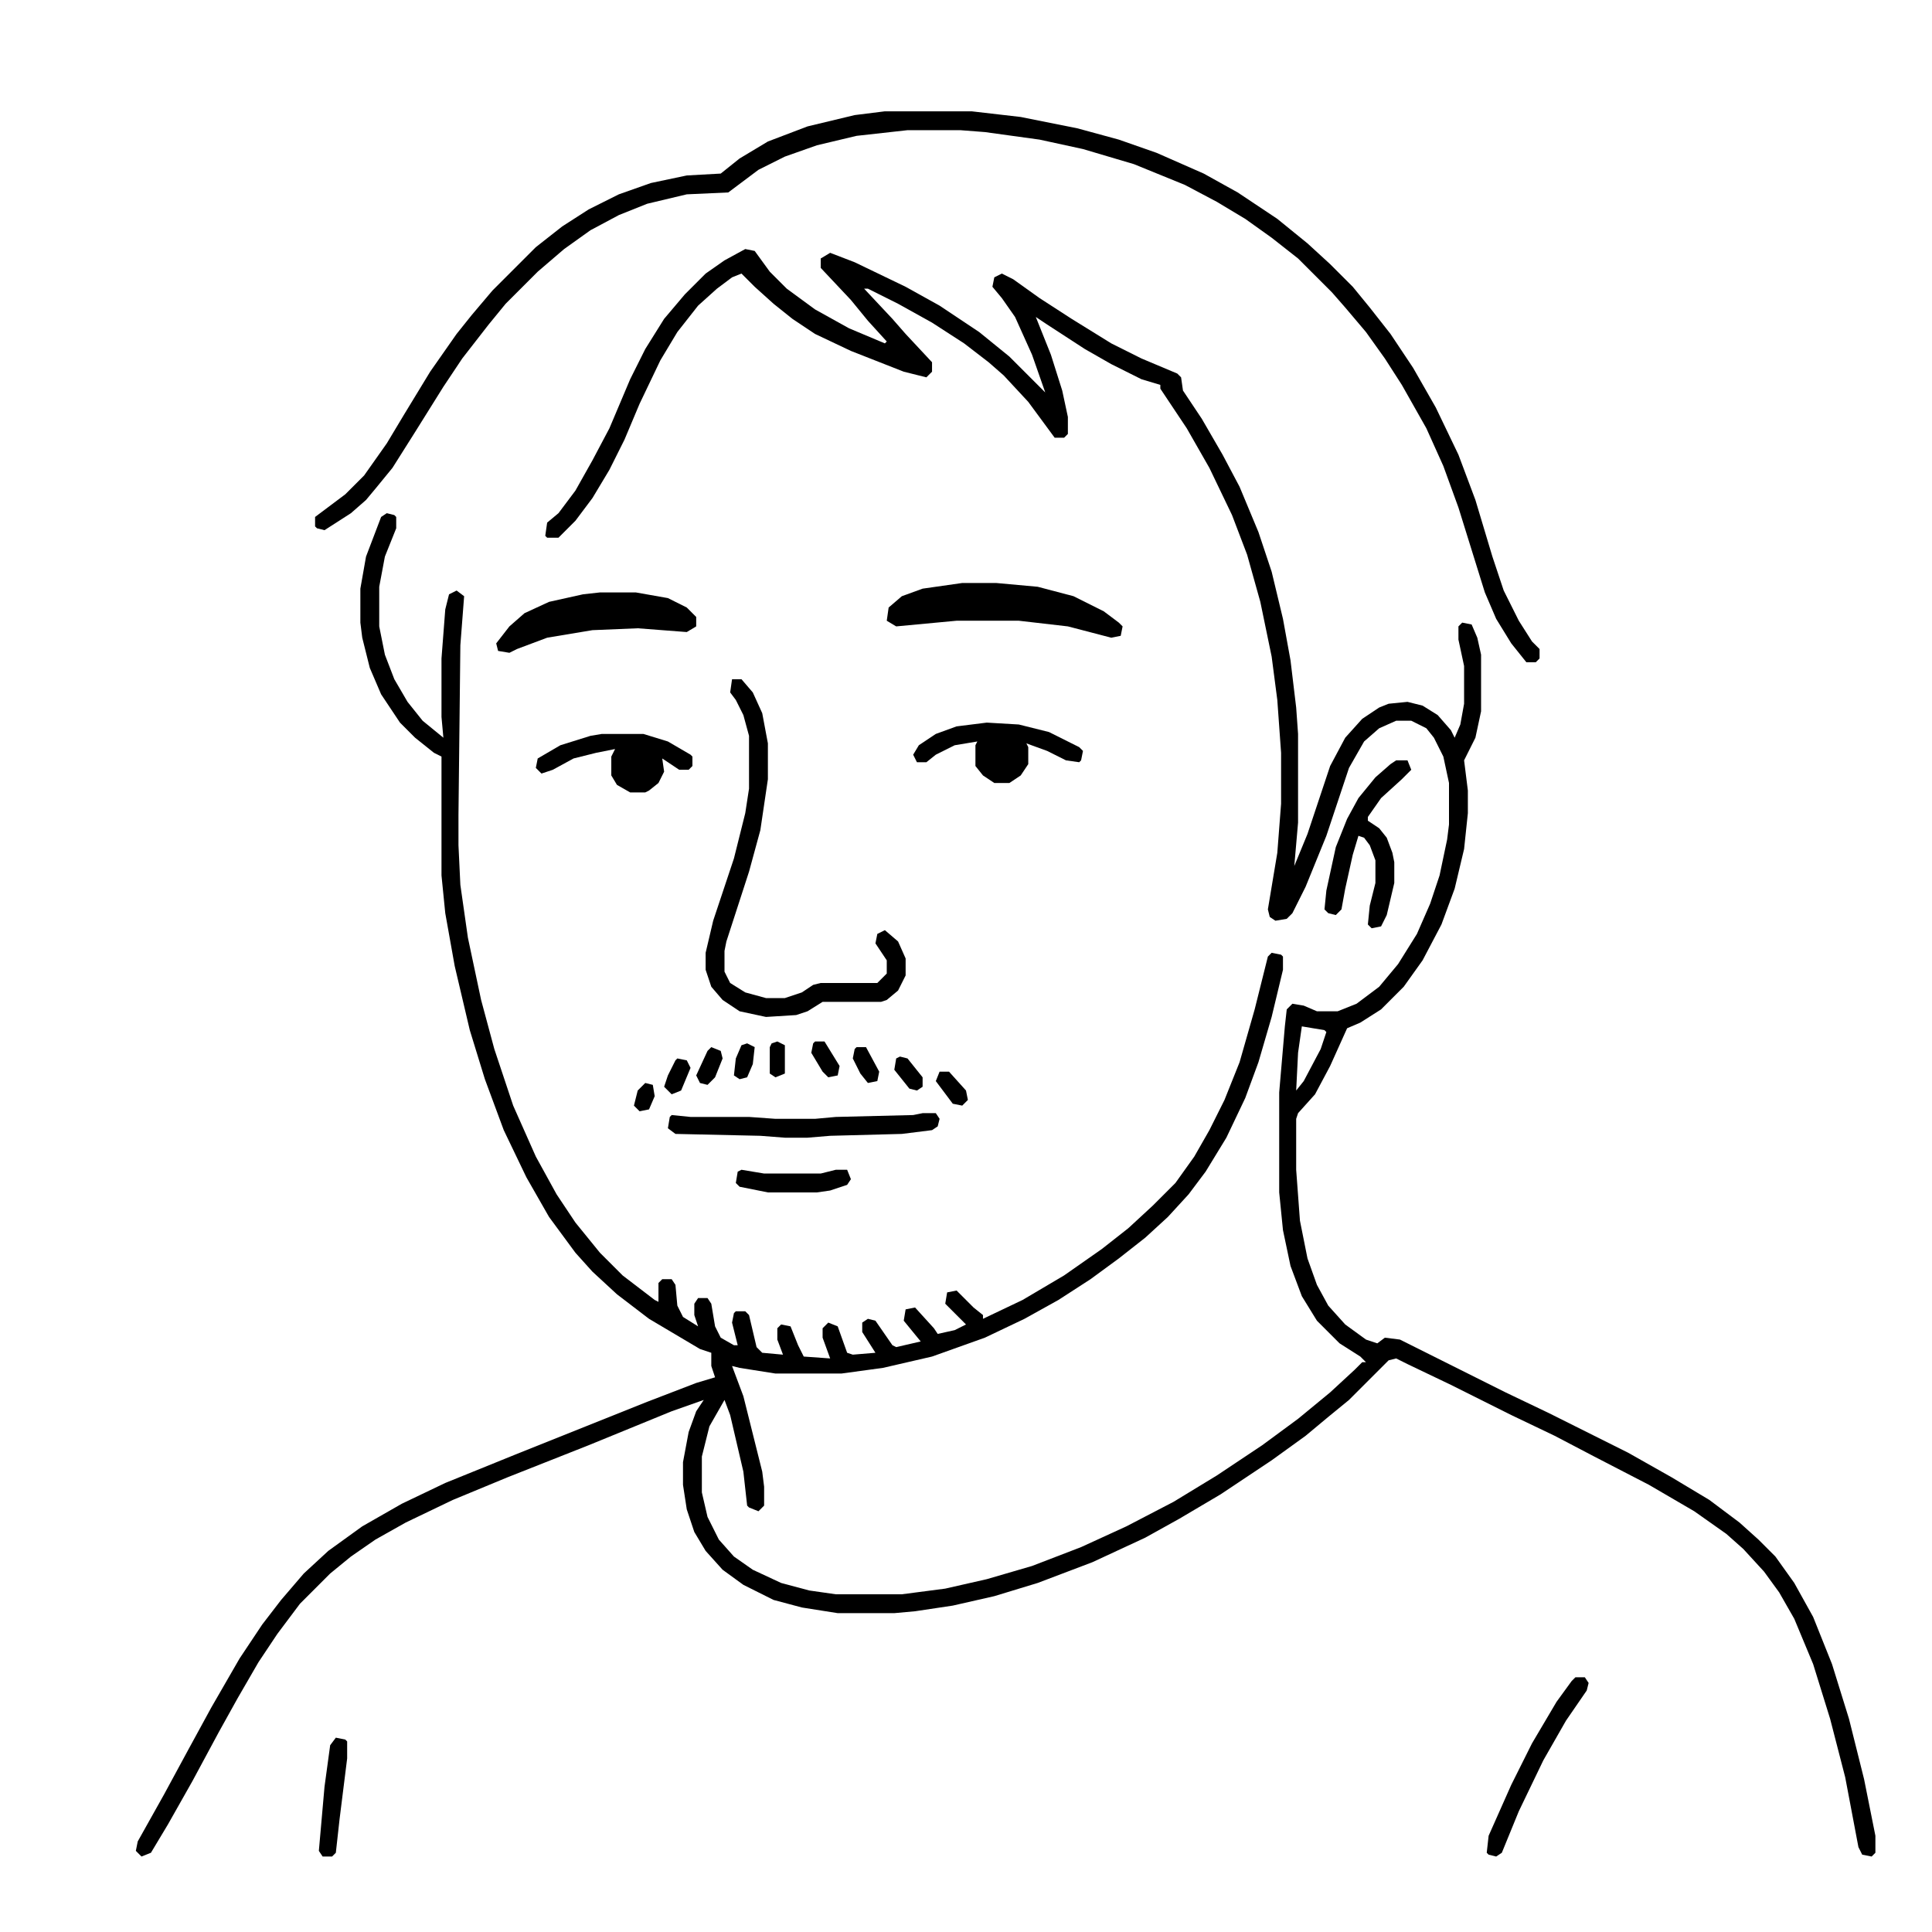
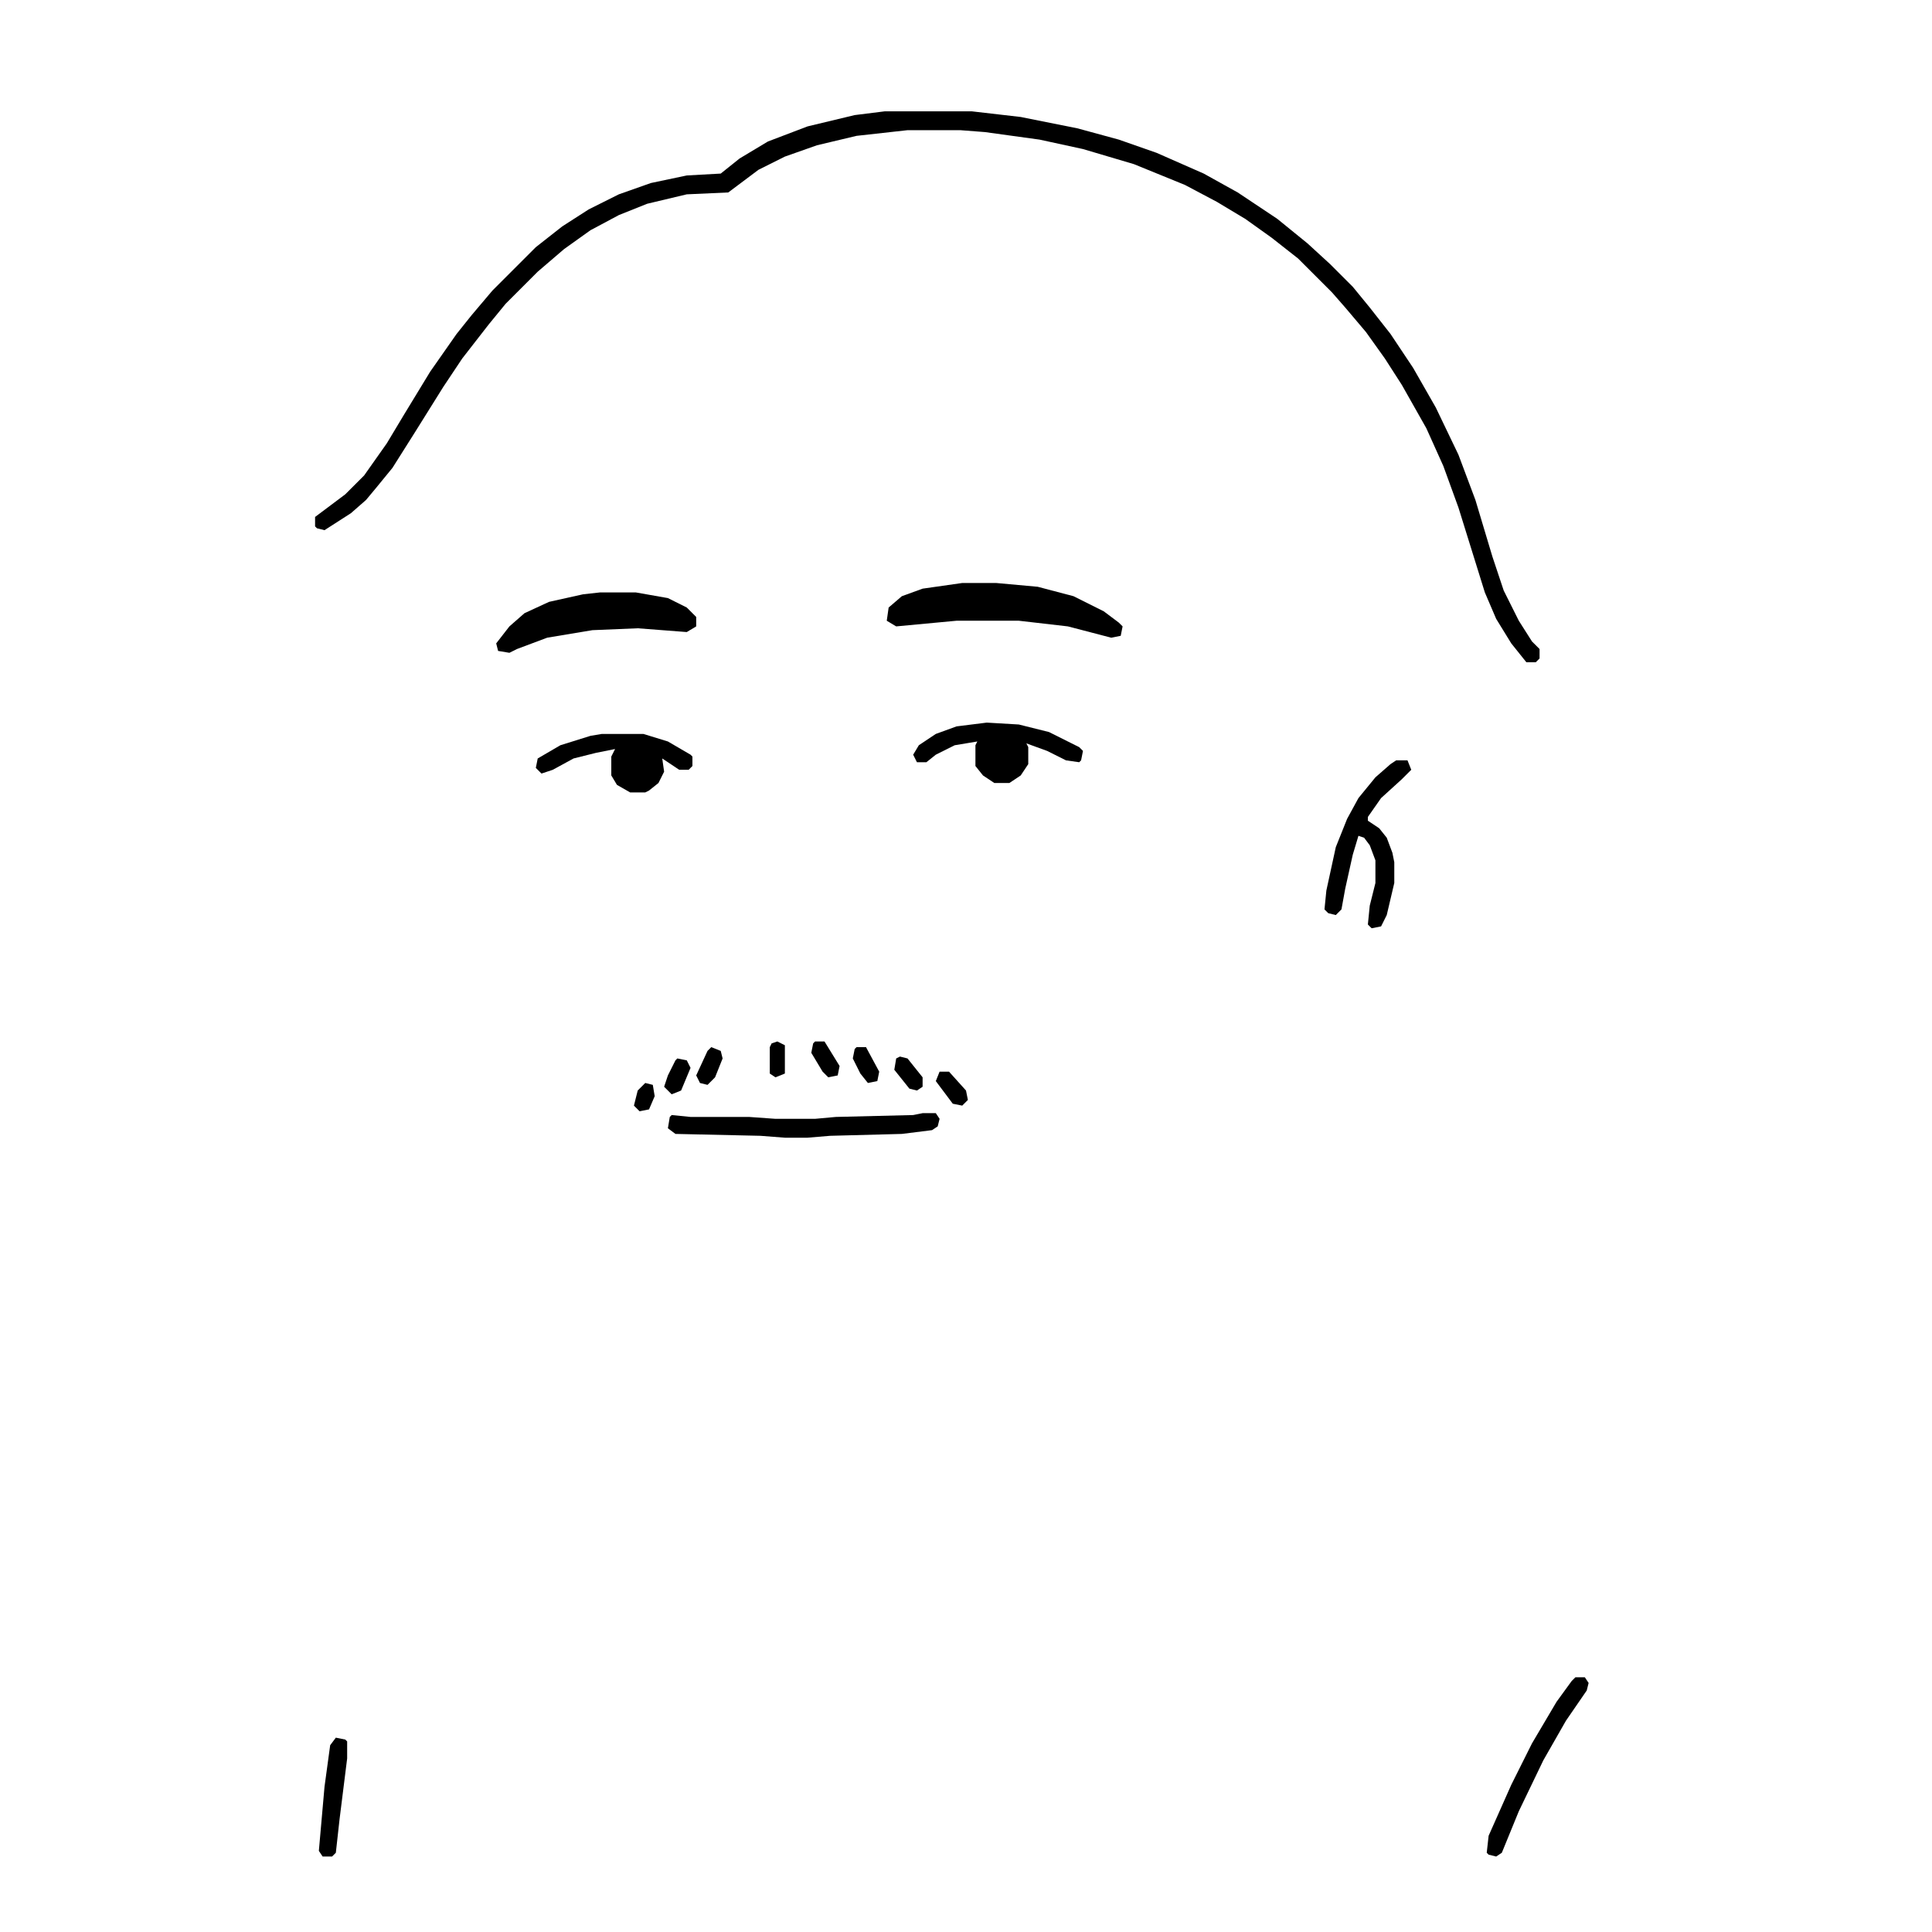
<svg xmlns="http://www.w3.org/2000/svg" width="1024" height="1024" viewBox="0 0 1024 1024" fill="none">
  <path d="M469 59H515L541 62L571 68L593 74L613 81L638 92L656 102L677 116L693 129L705 140L717 152L726 163L737 177L749 195L761 216L773 241L782 265L791 295L797 313L805 329L812 340L816 344V349L814 351H809L801 341L793 328L787 314L773 269L765 247L756 227L743 204L734 190L724 176L713 163L706 155L688 137L674 126L660 116L645 107L628 98L601 87L574 79L551 74L522 70L509 69H481L454 72L433 77L416 83L402 90L390 99L386 102L364 103L343 108L328 114L313 122L299 132L285 144L268 161L259 172L245 190L235 205L220 229L208 248L199 259L194 265L186 272L172 281L168 280L167 279V274L183 262L193 252L205 235L214 220L228 197L242 177L250 167L261 154L284 131L298 120L312 111L328 103L345 97L364 93L382 92L392 84L407 75L428 67L453 61L469 59Z" fill="black" />
-   <path d="M395 132L400 133L408 144L417 153L432 164L450 174L469 182L470 181L460 170L451 159L435 142V137L440 134L453 139L480 152L498 162L519 176L535 189L552 206L554 208L547 188L538 168L531 158L526 152L527 147L531 145L537 148L551 158L568 169L589 182L605 190L624 198L626 200L627 207L637 222L648 241L657 258L667 282L674 303L680 328L684 350L687 375L688 389V436L686 459L693 442L705 406L713 391L722 381L731 375L736 373L746 372L754 374L762 379L769 387L771 391L774 384L776 373V353L773 339V332L775 330L780 331L783 338L785 347V377L782 391L777 401L776 403L778 419V431L776 450L771 471L764 490L754 509L744 523L732 535L721 542L714 545L705 565L697 580L688 590L687 593V620L689 647L693 667L698 681L704 692L713 702L724 710L730 712L734 709L742 710L798 738L821 749L863 770L886 783L906 795L922 807L932 816L941 825L951 839L961 857L971 882L980 911L988 943L994 973V982L992 984L987 983L985 979L978 942L970 911L961 882L951 858L943 844L935 833L924 821L915 813L898 801L874 787L845 772L824 761L801 750L769 734L746 723L740 720L736 721L715 742L704 751L692 761L674 774L647 792L625 805L607 815L579 828L550 839L527 846L505 851L485 854L474 855H444L425 852L410 848L394 840L383 832L374 822L368 812L364 800L362 787V775L365 759L369 748L373 742L356 748L312 766L269 783L240 795L215 807L199 816L186 825L175 834L159 850L147 866L137 881L126 900L116 918L102 944L89 967L80 982L75 984L72 981L73 976L87 951L100 927L112 905L127 879L139 861L149 848L161 834L174 822L192 809L213 797L236 786L273 771L303 759L343 743L369 733L379 730L377 724V717L371 715L344 699L327 686L314 674L305 664L291 645L279 624L267 599L257 572L249 546L241 512L236 484L234 464V401L230 399L220 391L212 383L202 368L196 354L192 338L191 330V312L194 295L202 274L205 272L209 273L210 274V280L204 295L201 311V332L204 347L209 360L216 372L224 382L235 391L234 380V349L236 323L238 315L242 313L246 316L244 342L243 432V448L244 469L248 497L255 530L262 556L272 586L284 613L295 633L305 648L318 664L330 676L347 689L349 690V680L351 678H356L358 681L359 692L362 698L370 703L368 697V691L370 688H375L377 691L379 703L382 709L389 713H391L388 701L389 696L390 695H395L397 697L401 714L404 717L415 718L412 710V704L414 702L419 703L423 713L426 719L440 720L436 709V704L439 701L444 703L449 717L452 718L464 717L457 706V701L460 699L464 700L473 713L475 714L488 711L479 700L480 694L485 693L495 704L497 707L506 705L512 702L501 691L502 685L507 684L516 693L521 697V699L542 689L564 676L584 662L598 651L611 639L623 627L633 613L641 599L649 583L657 563L665 535L672 507L674 505L679 506L680 507V514L674 539L667 563L660 582L650 603L639 621L630 633L619 645L607 656L593 667L578 678L561 689L543 699L522 709L494 719L468 725L446 728H411L392 725L388 724L394 740L404 780L405 788V798L402 801L397 799L396 798L394 780L387 750L384 742L376 756L372 772V791L375 804L381 816L389 825L399 832L414 839L429 843L443 845H478L501 842L523 837L547 830L573 820L597 809L622 796L645 782L669 766L688 752L705 738L718 726L722 722H724L721 719L710 712L698 700L690 687L684 671L680 652L678 632V579L681 544L682 535L685 532L691 533L698 536H709L719 532L731 523L741 511L751 495L758 479L763 464L767 445L768 437V415L765 401L760 391L756 386L748 382H740L731 386L723 393L715 407L703 443L692 470L685 484L682 487L676 488L673 486L672 482L677 452L679 426V399L677 371L674 348L668 319L661 294L653 273L641 248L629 227L615 206V204L605 201L589 193L575 185L555 172L549 168L557 188L563 207L566 221V230L564 232H559L545 213L532 199L524 192L511 182L494 171L476 161L460 153H458L473 169L480 177L494 192V197L491 200L479 197L451 186L432 177L420 169L410 161L400 152L393 145L388 147L380 153L370 162L359 176L350 191L339 214L331 233L323 249L314 264L305 276L296 285H290L289 284L290 277L296 272L305 260L314 244L323 227L334 201L342 185L352 169L363 156L374 145L384 138L395 132ZM690 544L688 558L687 578L691 573L700 556L703 547L702 546L690 544Z" fill="black" />
  <path d="M510 309H528L550 311L569 316L585 324L593 330L595 332L594 337L589 338L566 332L540 329H507L475 332L470 329L471 322L478 316L489 312L510 309Z" fill="black" />
  <path d="M318 314H337L354 317L364 322L369 327V332L364 335L338 333L314 334L290 338L274 344L270 346L264 345L263 341L270 332L278 325L291 319L309 315L318 314Z" fill="black" />
-   <path d="M388 360H393L399 367L404 378L407 394V413L403 440L397 462L385 499L384 504V515L387 521L395 526L406 529H416L425 526L431 522L435 521H465L470 516V509L466 503L464 500L465 495L469 493L476 499L480 508V517L476 525L470 530L467 531H436L428 536L422 538L406 539L392 536L383 530L377 523L374 514V505L378 488L389 455L395 431L397 418V390L394 379L390 371L387 367L388 360Z" fill="black" />
  <path d="M523 383L540 384L556 388L572 396L574 398L573 403L572 404L565 403L555 398L544 394L545 396V405L541 411L535 415H527L521 411L517 406V395L518 393L506 395L496 400L491 404H486L484 400L487 395L496 389L507 385L523 383Z" fill="black" />
  <path d="M319 389H341L354 393L366 400L367 401V406L365 408H360L351 402L352 409L349 415L344 419L342 420H334L327 416L324 411V401L326 397L316 399L304 402L293 408L287 410L284 407L285 402L297 395L313 390L319 389Z" fill="black" />
  <path d="M740 403H746L748 408L743 413L732 423L725 433V435L731 439L735 444L738 452L739 457V468L735 485L732 491L727 492L725 490L726 480L729 468V456L726 448L723 444L720 443L717 453L713 471L711 482L708 485L704 484L702 482L703 472L708 449L714 434L720 423L729 412L737 405L740 403Z" fill="black" />
  <path d="M432 552H437L445 565L444 570L439 571L436 568L430 558L431 553L432 552Z" fill="black" />
  <path d="M412 552L416 554V569L411 571L408 569V555L409 553L412 552Z" fill="black" />
-   <path d="M396 553L400 555L399 564L396 571L392 572L389 570L390 561L393 554L396 553Z" fill="black" />
  <path d="M377 555L382 557L383 561L379 571L375 575L371 574L369 570L375 557L377 555Z" fill="black" />
  <path d="M454 555H459L466 568L465 573L460 574L456 569L452 561L453 556L454 555Z" fill="black" />
  <path d="M477 560L481 561L489 571V576L486 578L482 577L474 567L475 561L477 560Z" fill="black" />
  <path d="M359 561L364 562L366 566L361 578L356 580L352 576L354 570L358 562L359 561Z" fill="black" />
  <path d="M498 568H503L512 578L513 583L510 586L505 585L496 573L498 568Z" fill="black" />
  <path d="M342 574L346 575L347 581L344 588L339 589L336 586L338 578L342 574Z" fill="black" />
  <path d="M489 590H496L498 593L497 597L494 599L478 601L440 602L428 603H416L403 602L358 601L354 598L355 592L356 591L366 592H397L411 593H432L443 592L484 591L489 590Z" fill="black" />
-   <path d="M393 620L405 622H435L443 620H449L451 625L449 628L440 631L433 632H407L392 629L390 627L391 621L393 620Z" fill="black" />
  <path d="M835 889H840L842 892L841 896L830 912L818 933L805 960L796 982L793 984L789 983L788 982L789 973L801 946L812 924L825 902L833 891L835 889Z" fill="black" />
  <path d="M178 921L183 922L184 923V932L180 964L178 982L176 984H171L169 981L172 947L175 925L178 921Z" fill="black" />
</svg>